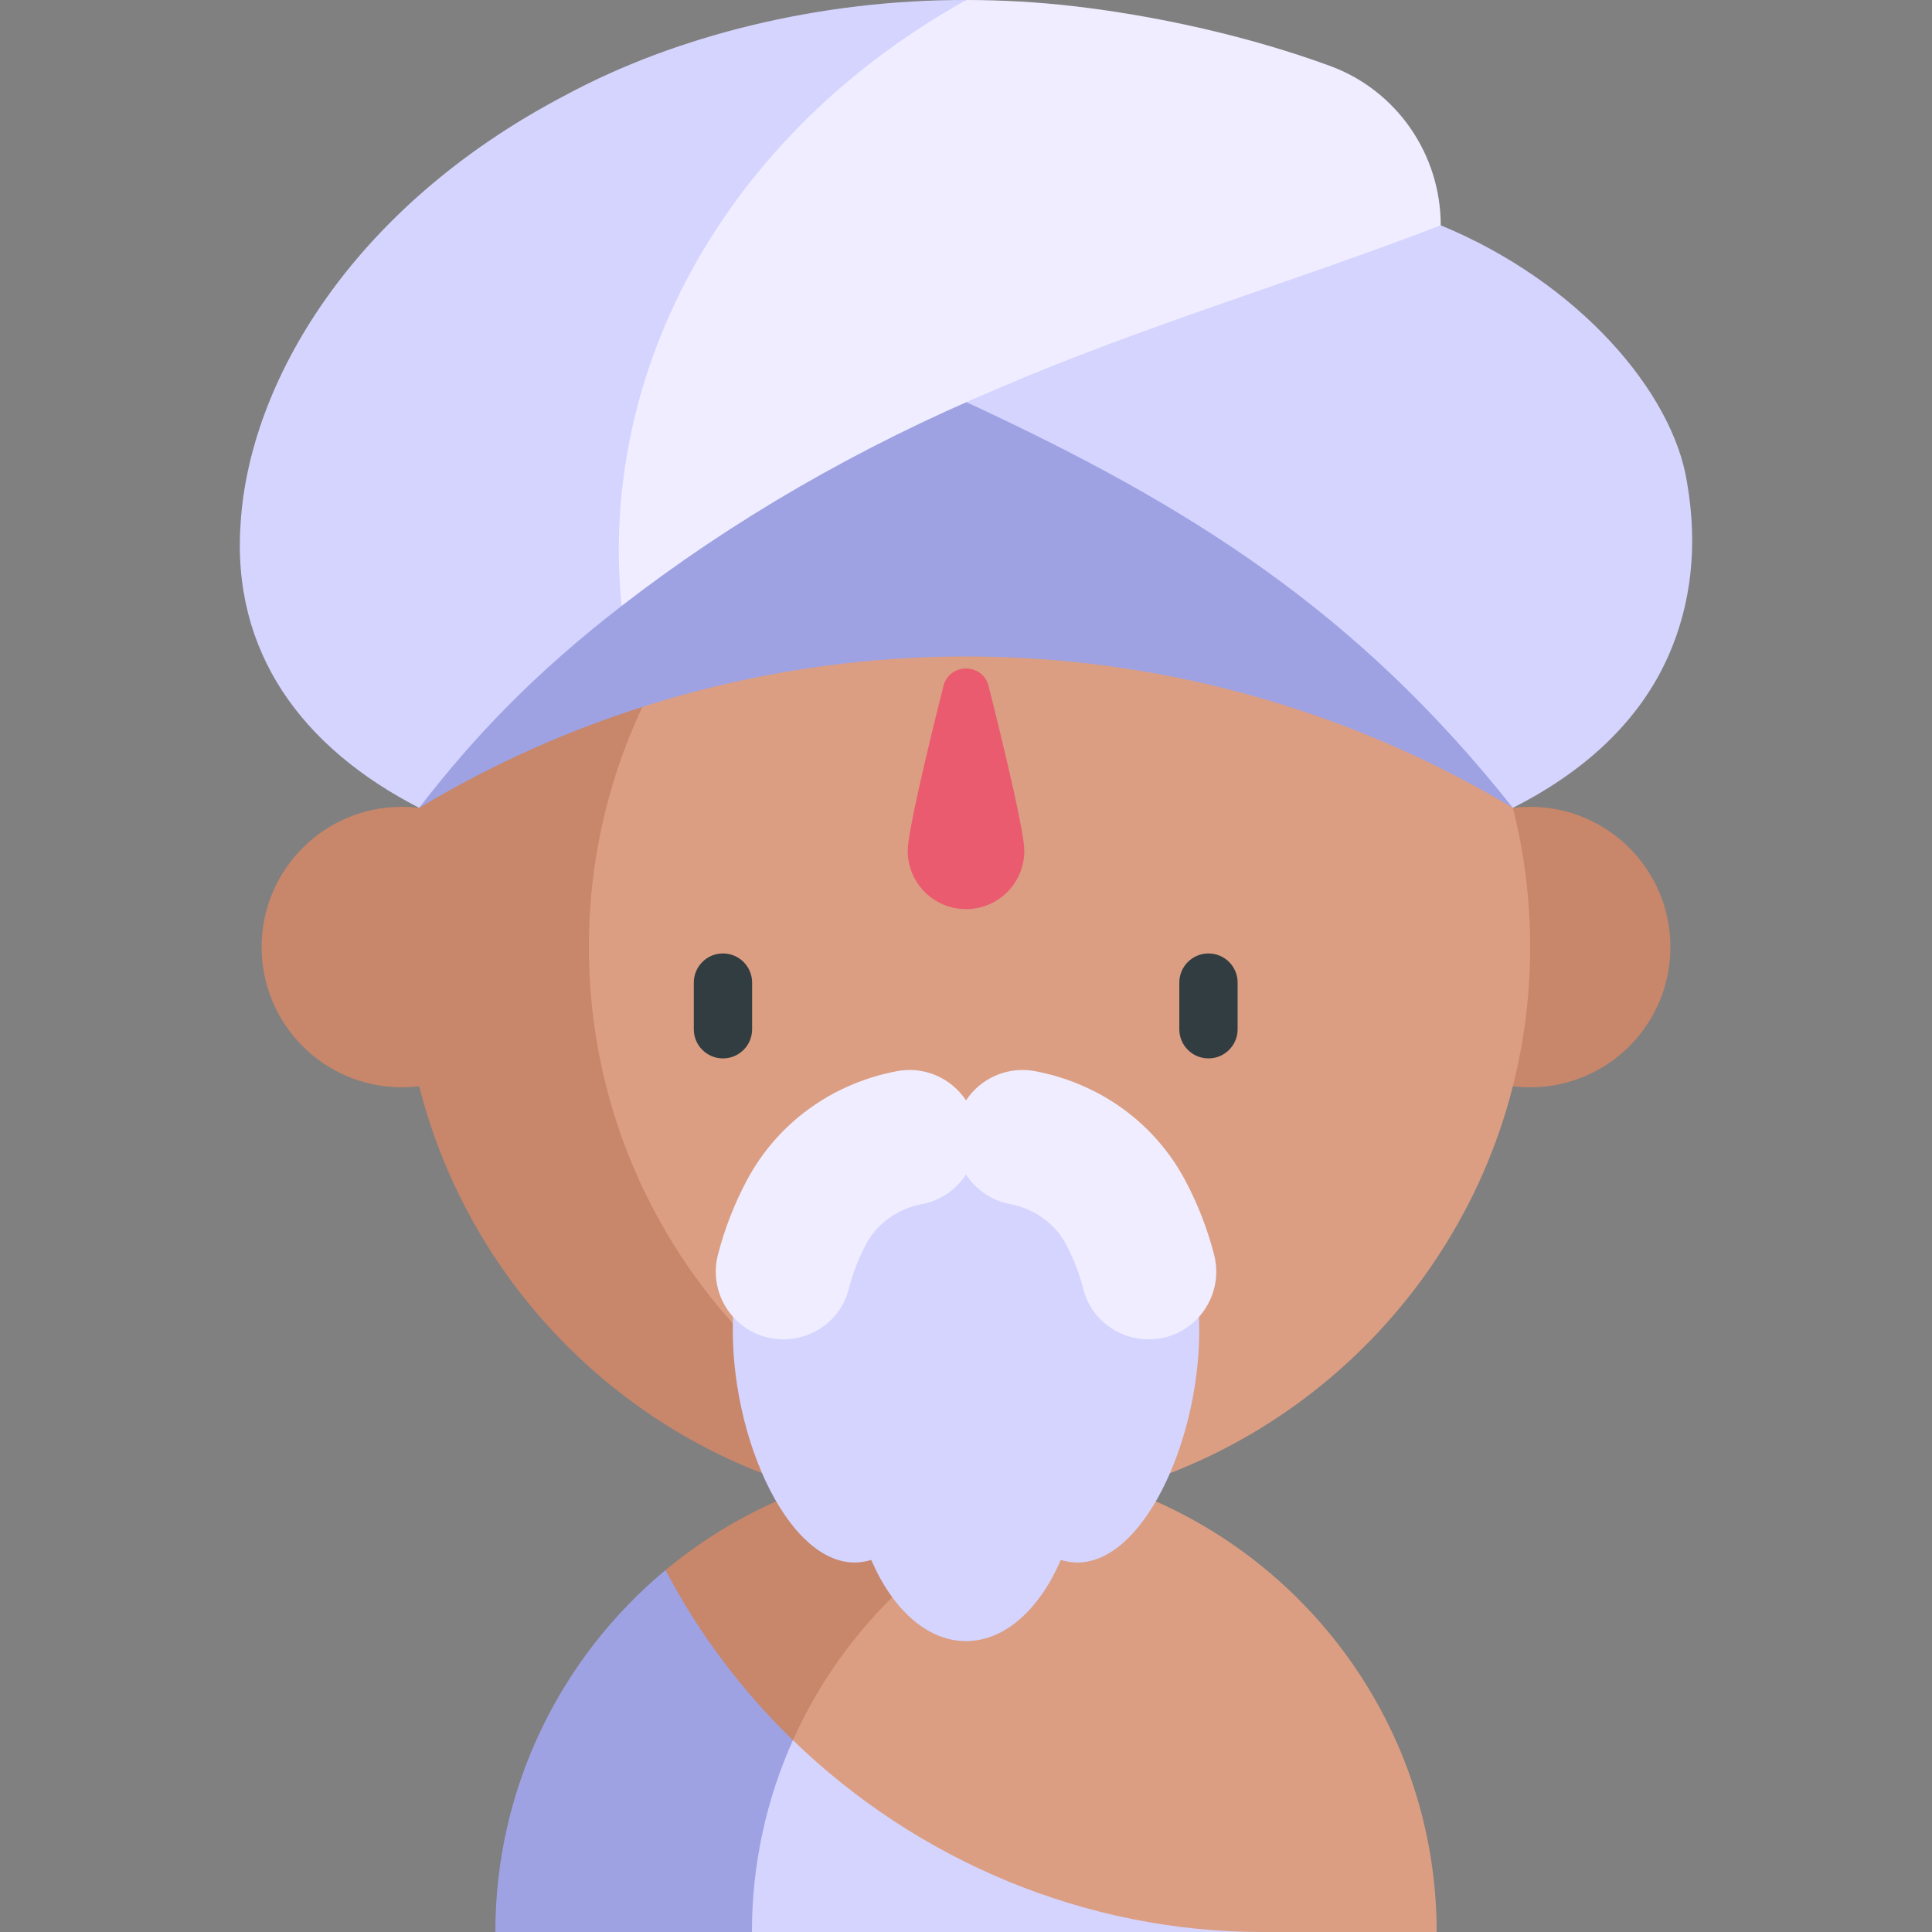
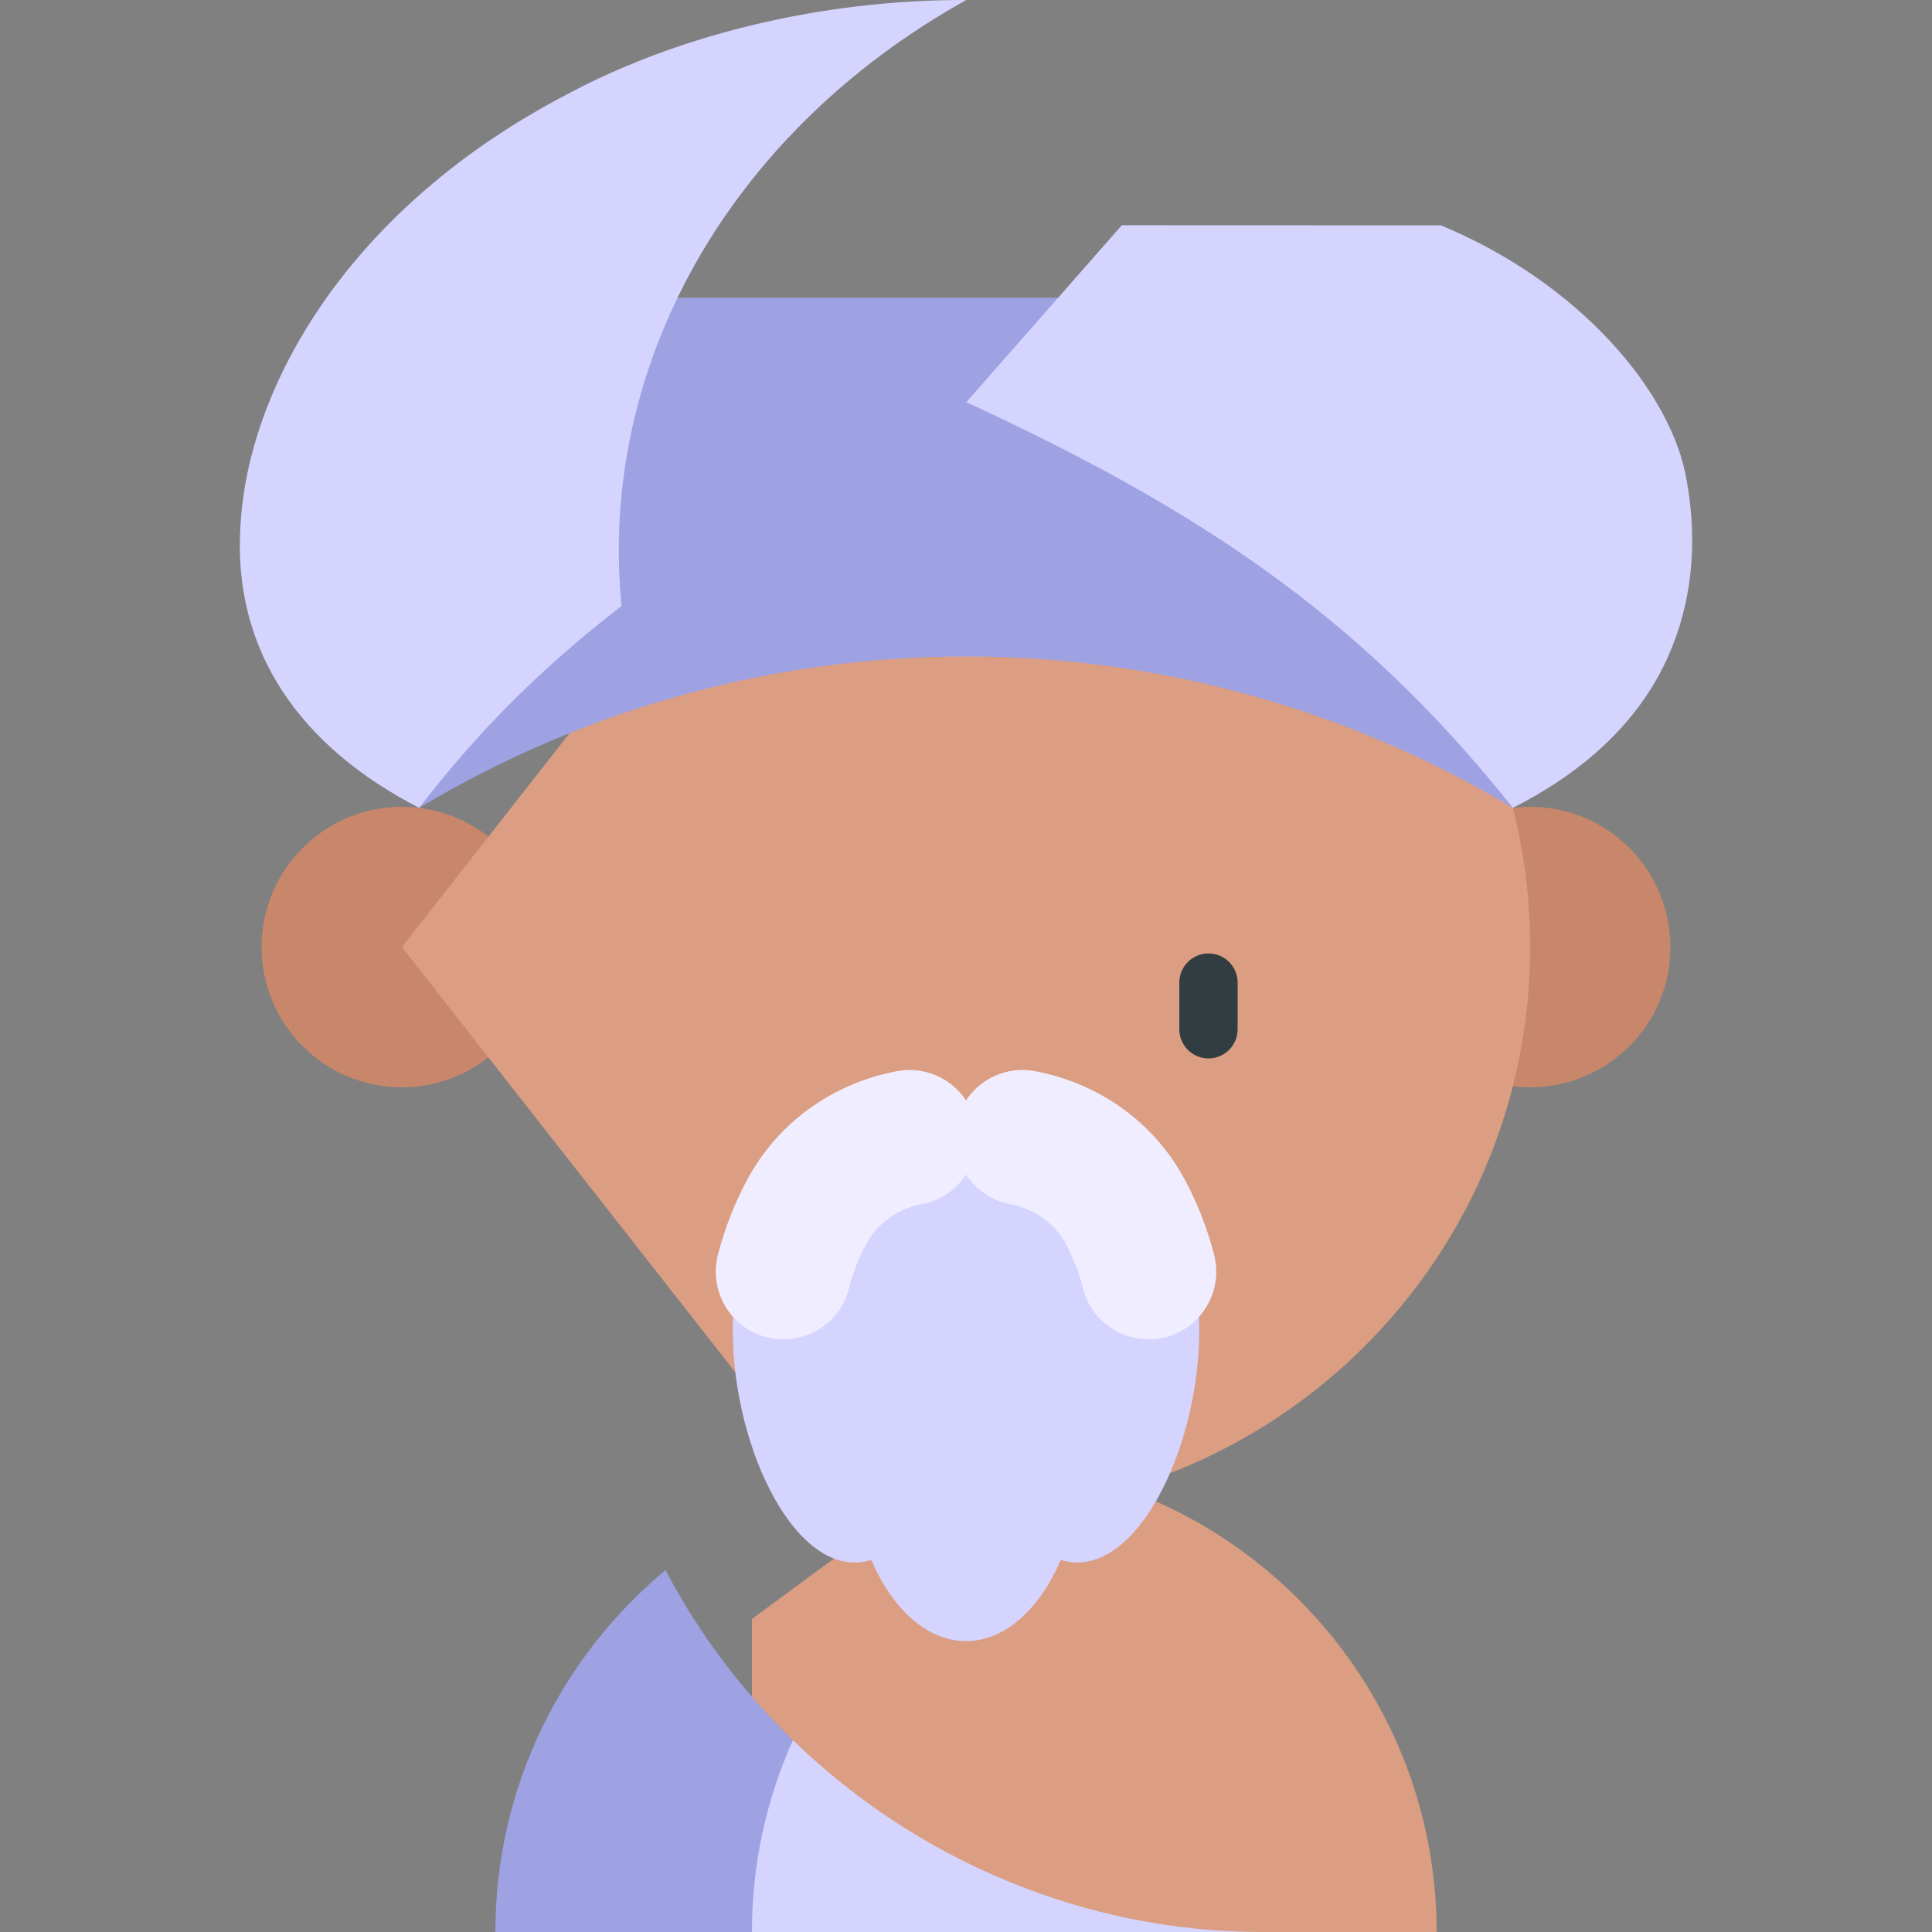
<svg xmlns="http://www.w3.org/2000/svg" id="Capa_1" enable-background="new 0 0 497 497" height="512" viewBox="0 0 497 497" width="512">
  <rect x="0" y="0" width="497" height="497" fill="#808080" stroke="none" />
  <g>
    <g>
      <path d="m289.201 382.971c-2.534-.907-5.108-1.729-7.716-2.468-10.49-2.976-21.552-4.577-32.983-4.577l-55.072 40.537v80.537h176.147c0-52.026-33.181-97.133-80.376-114.029z" fill="#db9e82" />
-       <path d="m248.502 375.925c-29.359 0-56.315 10.514-77.302 27.972v43.762l32.775-.005c14.484-32.29 42.736-57.28 77.51-67.151-10.49-2.977-21.552-4.578-32.983-4.578z" fill="#c8866a" />
    </g>
    <g>
      <path d="m203.975 447.654-36.415 23.476 25.87 25.87h131.232c-45.486 0-88.771-18.4-120.687-49.346z" fill="#d4d4ff" />
      <path d="m171.2 403.897c-26.727 22.231-43.77 55.72-43.77 93.103h66c0-17.51 3.764-34.23 10.545-49.346-13.027-12.631-24.16-27.33-32.775-43.757z" fill="#9ea2e3" />
    </g>
    <g>
      <g fill="#c8866a">
        <circle cx="103.376" cy="243.629" r="36.081" />
        <circle cx="393.631" cy="243.629" r="36.081" />
      </g>
      <g>
        <path d="m272.557 100.484h-27.722c-18.43 0-35.838 8.47-47.212 22.973l-94.247 120.172 94.247 120.172c11.374 14.502 28.782 22.965 47.212 22.965h27.722c5.664-.947 11.217-2.212 16.638-3.794 60.393-17.616 104.437-73.361 104.437-139.343 0-12.358-1.545-24.356-4.451-35.81-14.02-55.239-59.719-97.843-116.624-107.335z" fill="#db9e82" />
-         <path d="m151.484 243.629c0-71.957 52.372-131.683 121.073-143.145-7.825-1.306-15.859-1.984-24.055-1.984-67.792 0-124.729 46.484-140.675 109.32-2.907 11.454-4.451 23.451-4.451 35.809 0 66.019 44.083 121.746 104.419 139.343 12.915 3.767 26.576 5.783 40.708 5.783 8.196 0 16.229-.684 24.055-1.99-68.702-11.461-121.074-71.181-121.074-143.136z" fill="#c8866a" />
      </g>
    </g>
    <g fill="#313d40">
-       <path d="m185.978 245.271c-4.142 0-7.5 3.358-7.5 7.5v12c0 4.142 3.358 7.5 7.5 7.5s7.5-3.358 7.5-7.5v-12c0-4.143-3.358-7.5-7.5-7.5z" />
      <path d="m310.875 245.271c-4.142 0-7.5 3.358-7.5 7.5v12c0 4.142 3.358 7.5 7.5 7.5s7.5-3.358 7.5-7.5v-12c0-4.143-3.358-7.5-7.5-7.5z" />
    </g>
    <g>
      <path d="m107.846 76.61-.019 131.209c86.647-51.925 194.705-51.925 281.353 0l.159-131.209z" fill="#9ea2e3" />
      <path d="m433.974 124.034c-3.641-23.077-27.79-51.409-63.348-66.072l-82.036-.029-40 45.519c57.77 26.75 100.534 53.876 140.59 104.368 17.211-8.71 32.39-21.418 40.267-39.696 5.407-12.546 7.449-27.275 4.527-44.09z" fill="#d4d4ff" />
      <g>
-         <path d="m342.151 16.962c-20.582-7.549-44.414-12.912-66.461-15.433-8.745-.99-17.785-1.529-27.12-1.528l-124.944 46.611 36.269 109.269c28.262-21.861 60.416-40.629 96.785-55.919 36.831-15.895 78.072-28.149 113.946-42 0-18.273-11.321-34.708-28.475-41z" fill="#efedff" />
        <path d="m248.569.001c-37.636-.098-74.559 9.123-103.008 24.43-55.87 29.226-81.346 74.631-83.639 109.827-2.519 33.491 15.838 58.099 45.905 73.561 14.509-18.861 30.309-35.107 52.068-51.938-6.088-61.267 27.194-121.64 88.674-155.88z" fill="#d4d4ff" />
      </g>
    </g>
    <g>
      <path d="m278.503 302.167h-60c-16.569 0-30 12.386-30 40 0 31.094 16.953 65.006 35.617 59.112 5.444 12.643 14.333 20.888 24.383 20.888s18.939-8.245 24.383-20.888c18.663 5.894 35.617-28.016 35.617-59.112 0-27.615-13.431-40-30-40z" fill="#d4d4ff" />
      <path d="m312.311 322.706c-1.723-6.645-4.228-13.088-7.471-19.157-7.828-14.646-21.891-24.852-38.583-27.999-7.104-1.339-14.007 1.845-17.751 7.521-3.745-5.676-10.65-8.86-17.752-7.521-16.692 3.146-30.754 13.352-38.582 27.999-3.243 6.068-5.747 12.511-7.471 19.156-2.866 11.048 5.409 21.844 16.822 21.844 7.864 0 14.856-5.252 16.795-12.874 1.036-4.069 2.559-8.015 4.542-11.726 2.792-5.225 8.153-9.04 14.341-10.207 4.829-.911 8.803-3.771 11.305-7.577 2.502 3.806 6.476 6.667 11.305 7.577 6.189 1.167 11.55 4.983 14.342 10.205 1.983 3.712 3.506 7.658 4.542 11.727 1.94 7.622 8.931 12.874 16.795 12.874 11.412.002 19.686-10.794 16.821-21.842z" fill="#efedff" />
    </g>
-     <path d="m263.503 218.873c0 8.284-6.716 15-15 15s-15-6.716-15-15c0-4.766 4.964-25.561 9.181-42.365 1.518-6.049 10.119-6.049 11.637 0 4.218 16.804 9.182 37.599 9.182 42.365z" fill="#ea5b70" />
  </g>
</svg>